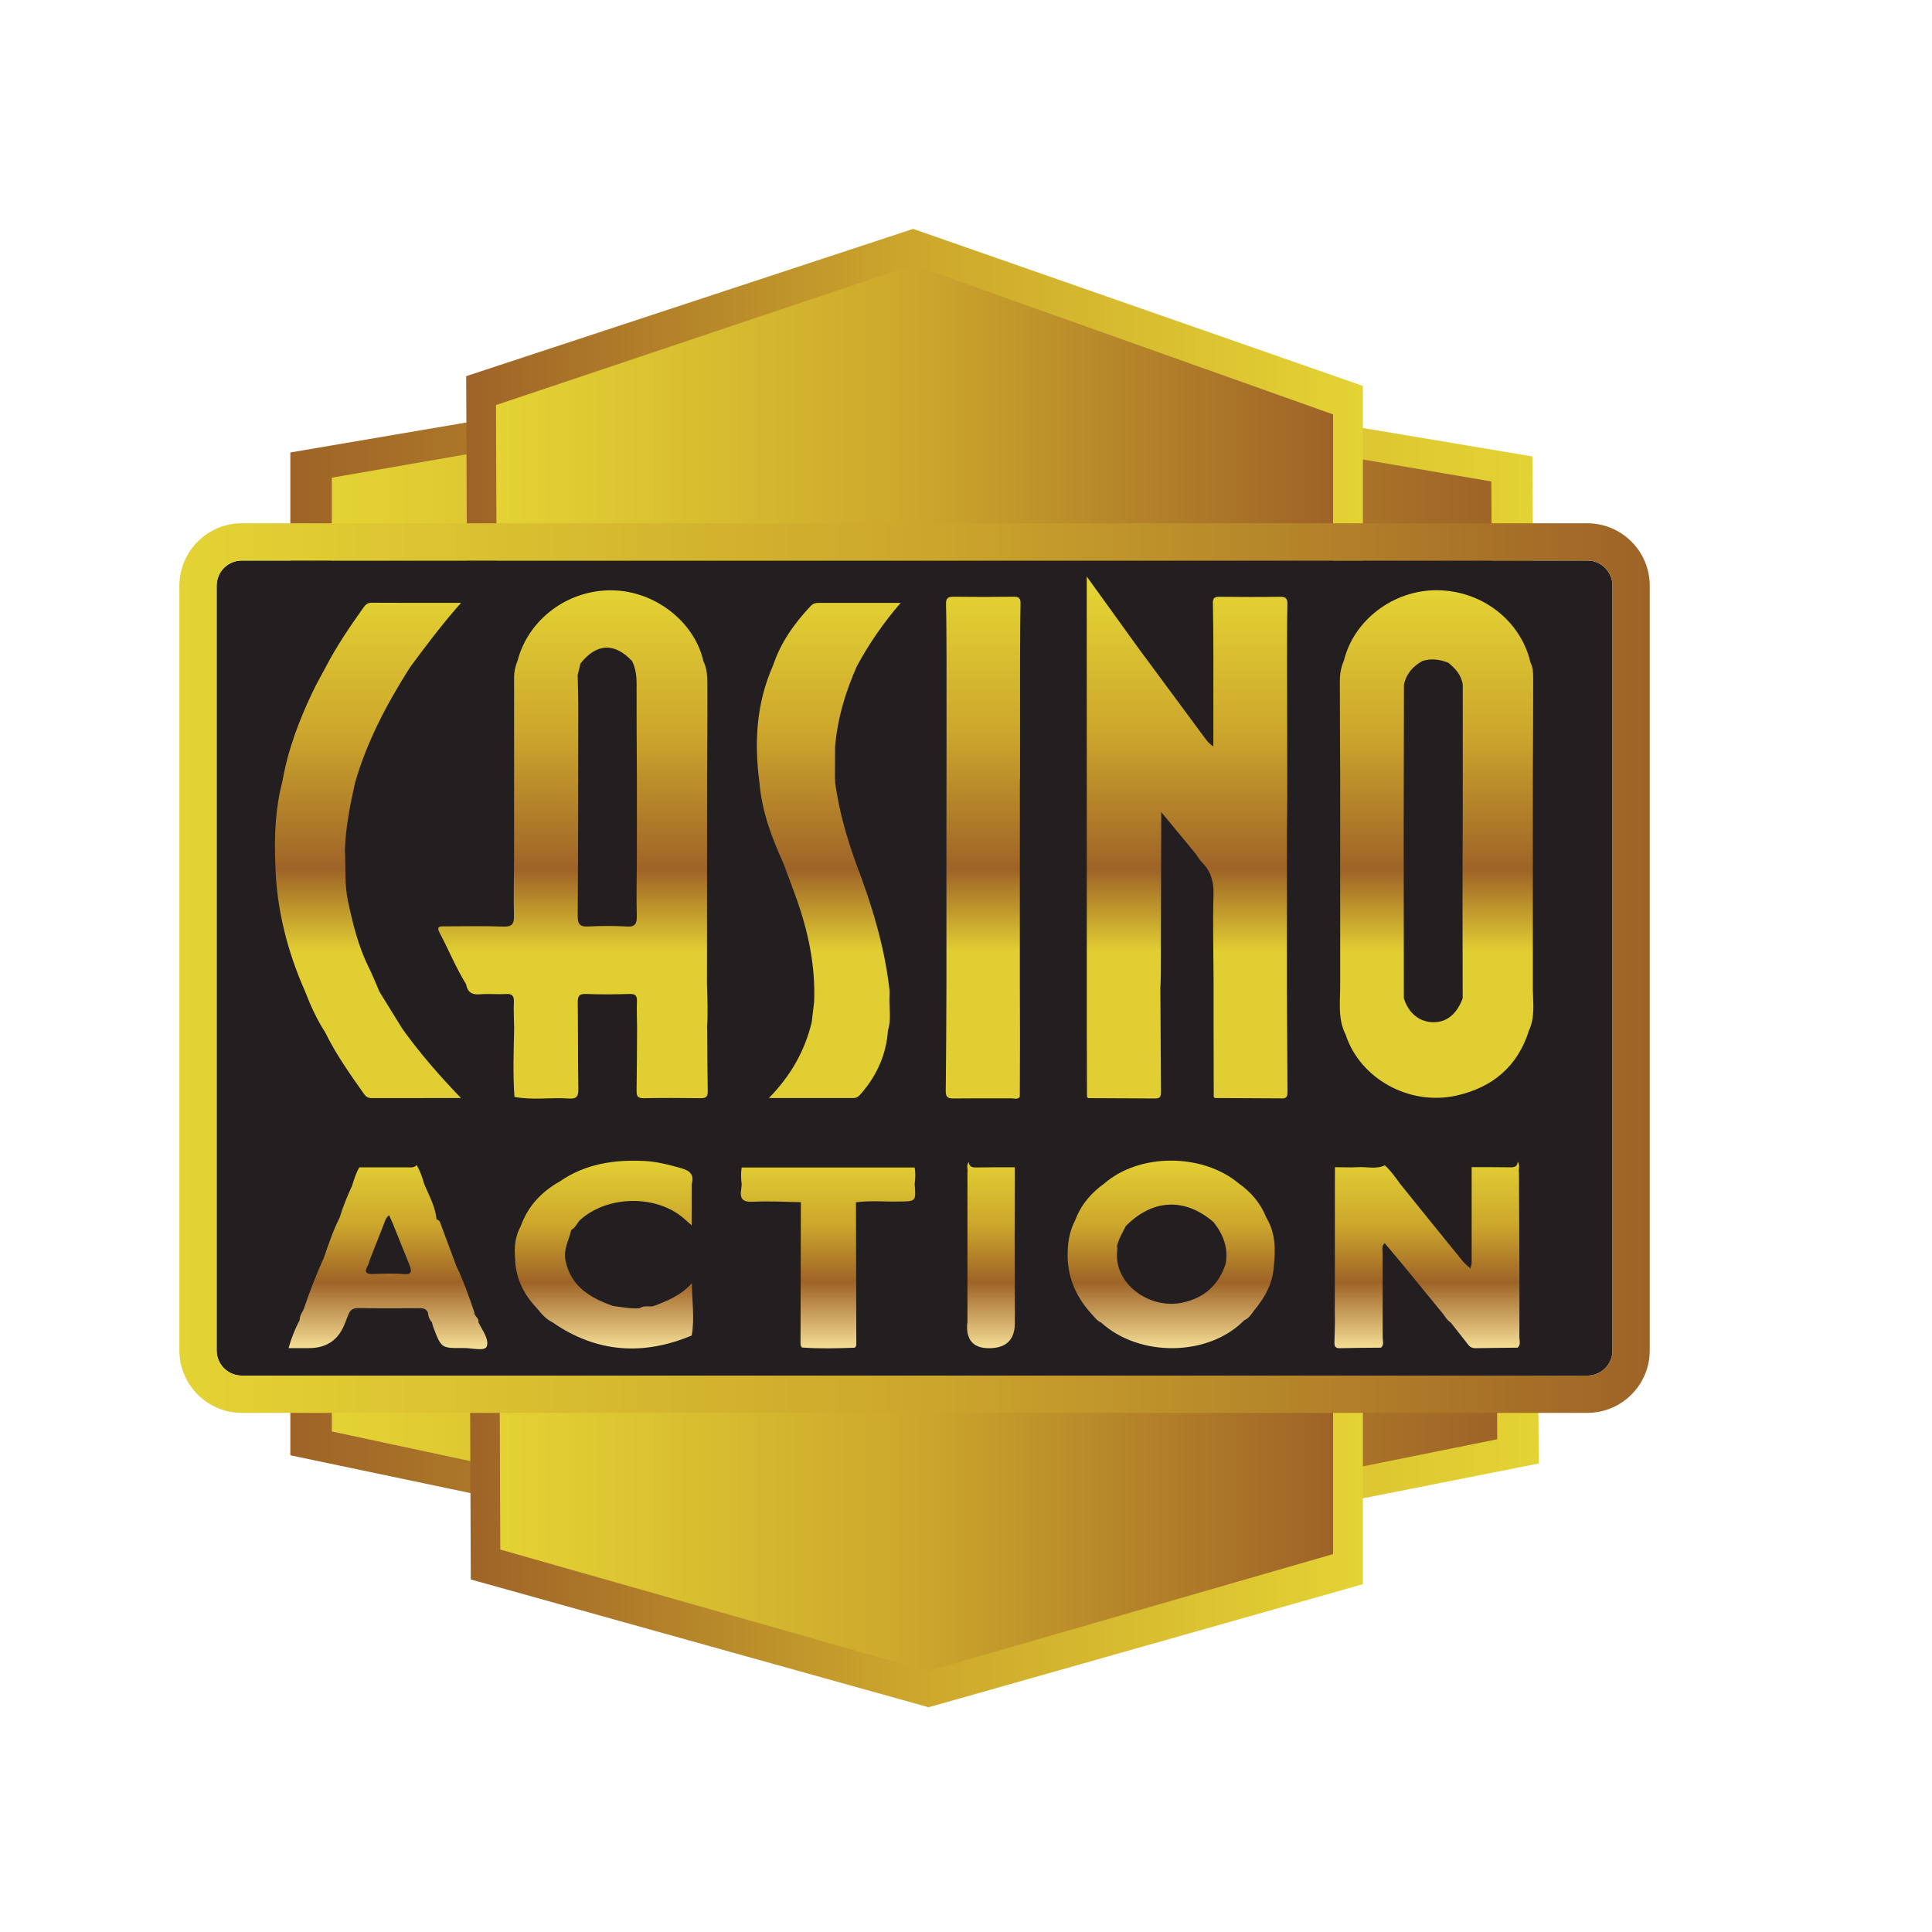
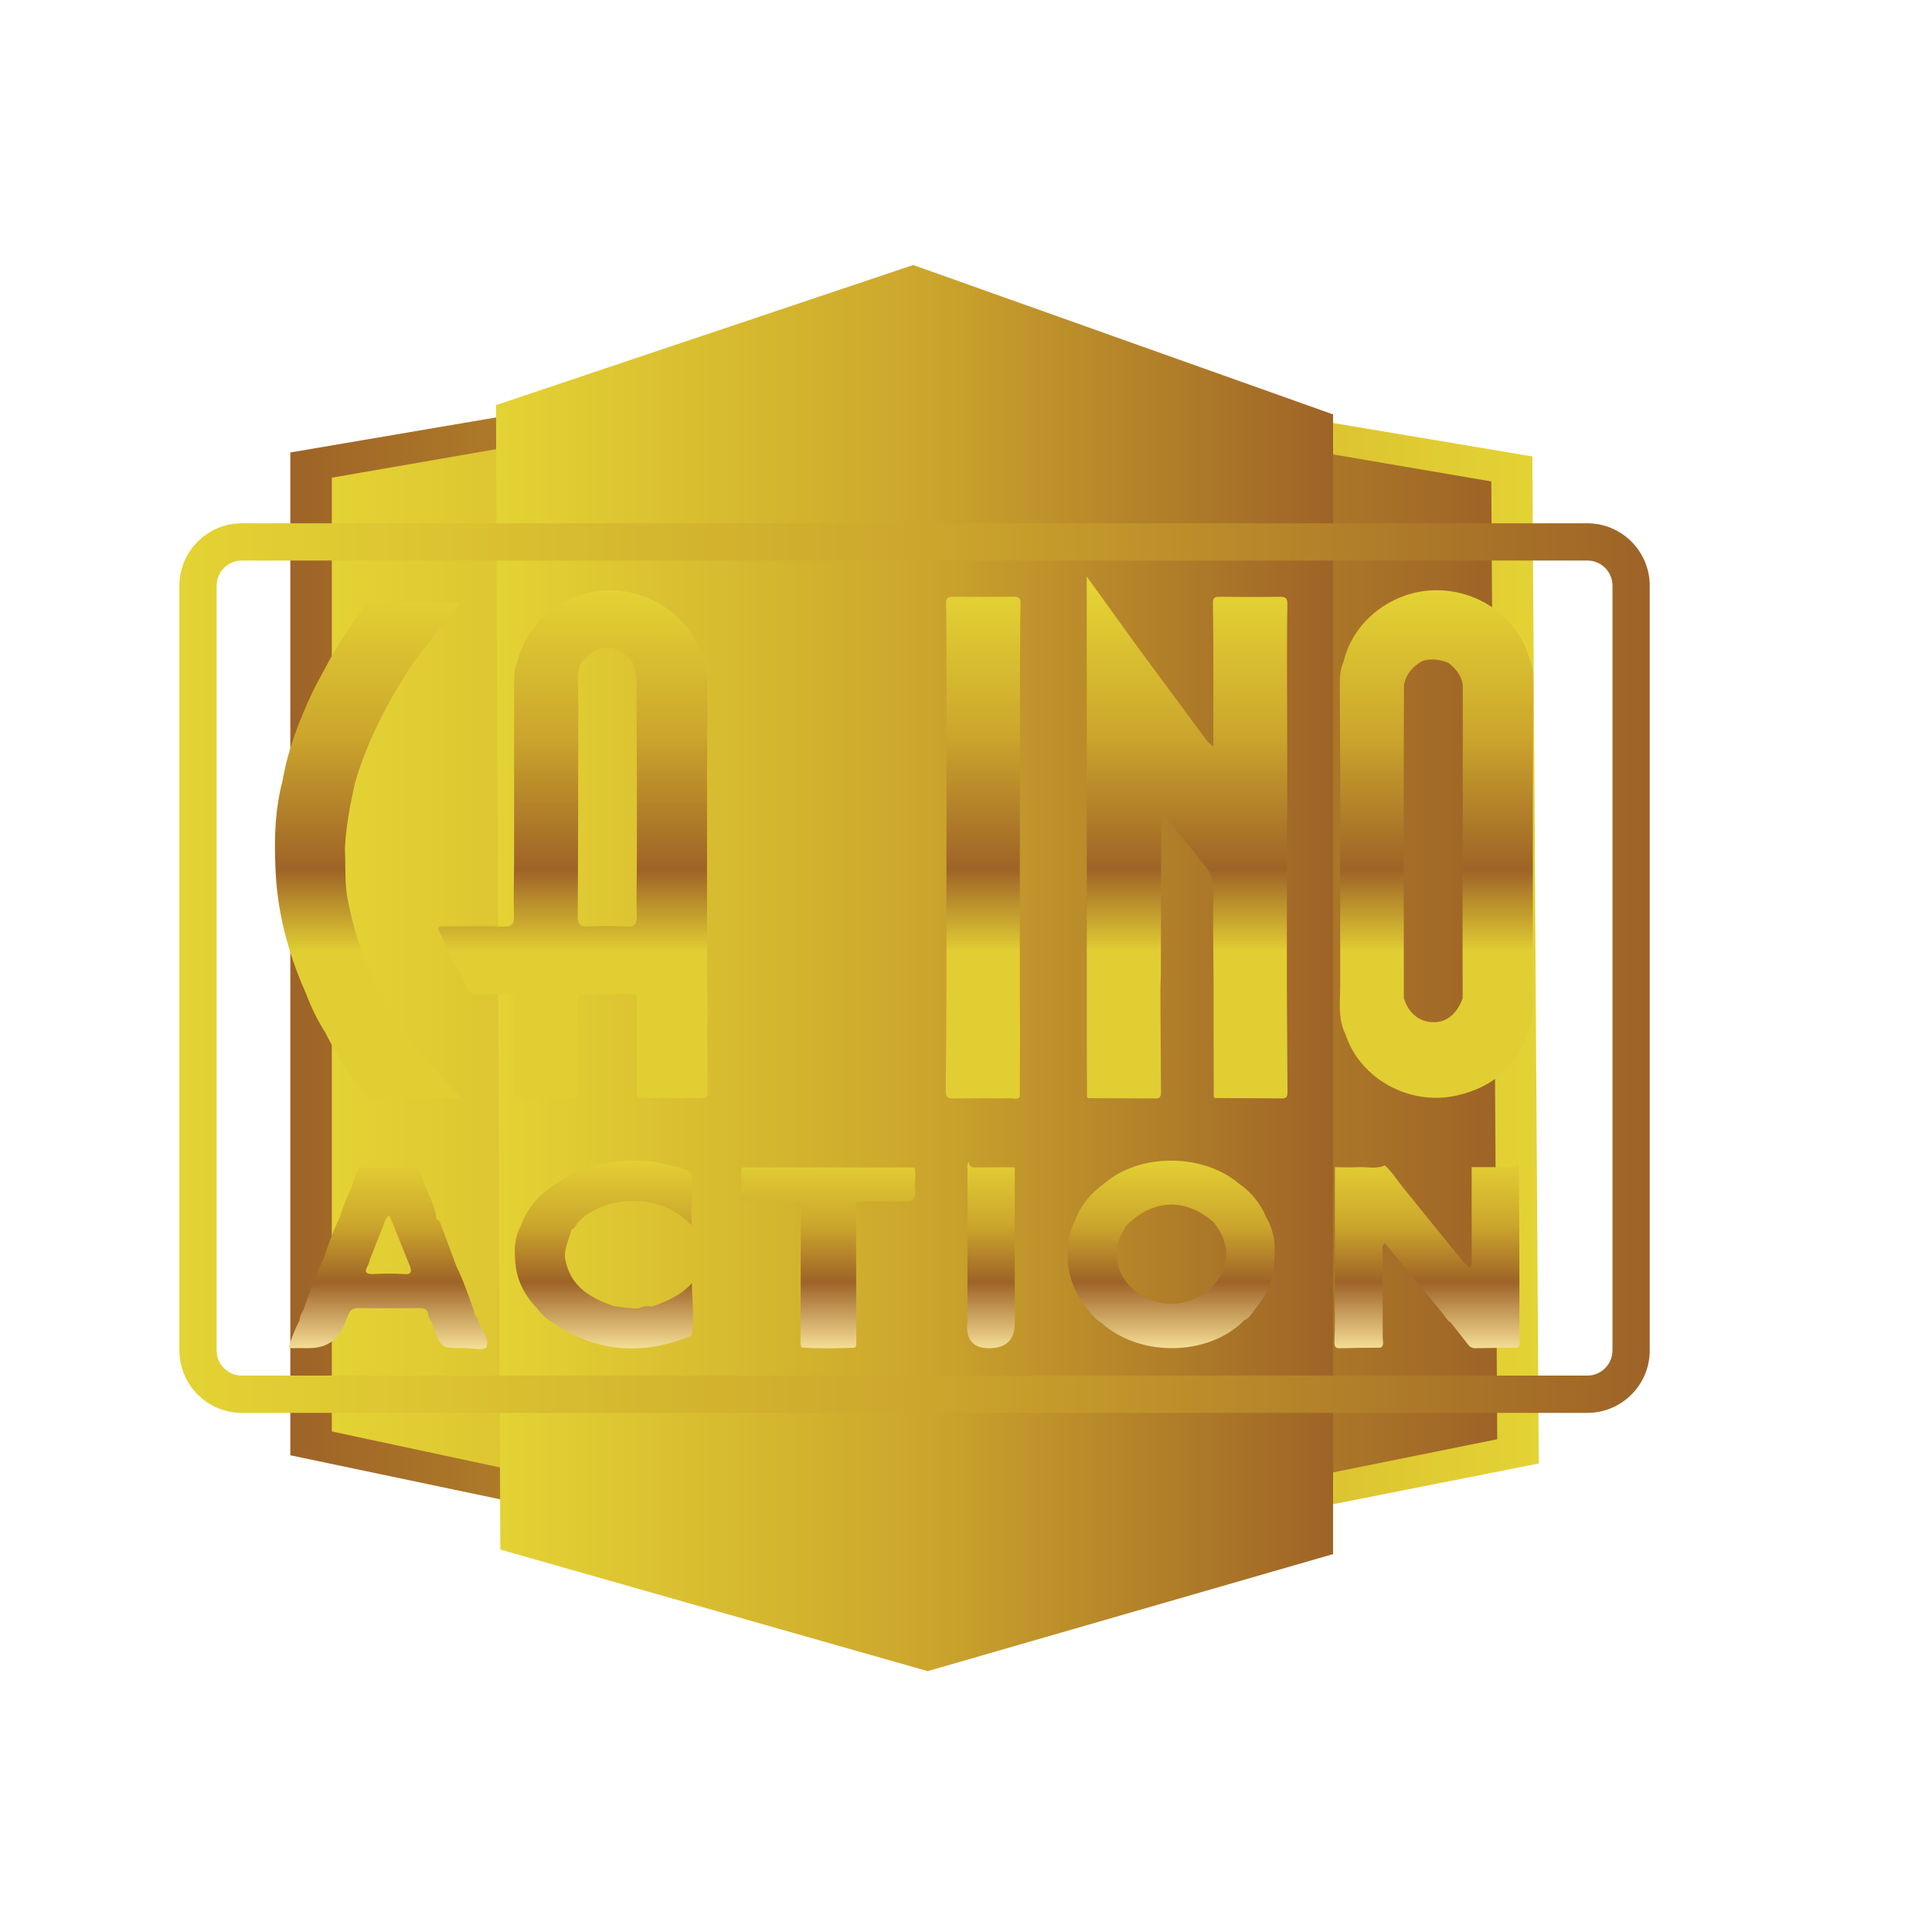
<svg xmlns="http://www.w3.org/2000/svg" xmlns:xlink="http://www.w3.org/1999/xlink" id="Layer_1" data-name="Layer 1" viewBox="0 0 400 400">
  <defs>
    <style>
      .cls-1 {
        fill: url(#linear-gradient-12);
      }

      .cls-1, .cls-2, .cls-3, .cls-4, .cls-5, .cls-6, .cls-7, .cls-8, .cls-9, .cls-10, .cls-11, .cls-12, .cls-13, .cls-14, .cls-15, .cls-16, .cls-17, .cls-18 {
        stroke-width: 0px;
      }

      .cls-2 {
        fill: url(#linear-gradient-17);
      }

      .cls-3 {
        fill: url(#linear-gradient);
      }

      .cls-4 {
        fill: url(#linear-gradient-6);
      }

      .cls-5 {
        fill: url(#linear-gradient-15);
      }

      .cls-6 {
        fill: url(#linear-gradient-11);
      }

      .cls-7 {
        fill: url(#linear-gradient-5);
      }

      .cls-8 {
        fill: url(#linear-gradient-13);
      }

      .cls-9 {
        fill: url(#linear-gradient-16);
      }

      .cls-10 {
        fill: url(#linear-gradient-14);
      }

      .cls-11 {
        fill: url(#linear-gradient-2);
      }

      .cls-12 {
        fill: url(#linear-gradient-7);
      }

      .cls-13 {
        fill: url(#linear-gradient-3);
      }

      .cls-14 {
        fill: #231f20;
      }

      .cls-15 {
        fill: url(#linear-gradient-9);
      }

      .cls-16 {
        fill: url(#linear-gradient-8);
      }

      .cls-17 {
        fill: url(#linear-gradient-10);
      }

      .cls-18 {
        fill: url(#linear-gradient-4);
      }
    </style>
    <linearGradient id="linear-gradient" x1="-2888.45" y1="-5539.74" x2="-2629.98" y2="-5539.74" gradientTransform="translate(-2569.87 -5339.31) rotate(-180)" gradientUnits="userSpaceOnUse">
      <stop offset="0" stop-color="#e4d334" />
      <stop offset=".51" stop-color="#cca62c" />
      <stop offset="1" stop-color="#9e6327" />
    </linearGradient>
    <linearGradient id="linear-gradient-2" x1="-2879.86" y1="-5539.74" x2="-2638.58" y2="-5539.74" gradientTransform="translate(-2569.87 -5339.31) rotate(-180)" gradientUnits="userSpaceOnUse">
      <stop offset="0" stop-color="#9e6327" />
      <stop offset=".49" stop-color="#cca62c" />
      <stop offset="1" stop-color="#e4d334" />
    </linearGradient>
    <linearGradient id="linear-gradient-3" x1="96.52" y1="200.43" x2="282.17" y2="200.43" gradientUnits="userSpaceOnUse">
      <stop offset="0" stop-color="#9e6327" />
      <stop offset=".49" stop-color="#cca62c" />
      <stop offset="1" stop-color="#e4d334" />
    </linearGradient>
    <linearGradient id="linear-gradient-4" x1="102.69" y1="200.43" x2="276" y2="200.43" gradientUnits="userSpaceOnUse">
      <stop offset="0" stop-color="#e4d334" />
      <stop offset=".51" stop-color="#cca62c" />
      <stop offset="1" stop-color="#9e6327" />
    </linearGradient>
    <linearGradient id="linear-gradient-5" x1="37.14" y1="200.43" x2="341.55" y2="200.43" xlink:href="#linear-gradient-4" />
    <linearGradient id="linear-gradient-6" x1="76.19" y1="122.15" x2="76.19" y2="221.89" gradientUnits="userSpaceOnUse">
      <stop offset="0" stop-color="#e4d334" />
      <stop offset=".3" stop-color="#cca62c" />
      <stop offset=".58" stop-color="#9e6327" />
      <stop offset=".75" stop-color="#e1ce33" />
    </linearGradient>
    <linearGradient id="linear-gradient-7" x1="203.56" y1="122.15" x2="203.56" y2="221.89" xlink:href="#linear-gradient-6" />
    <linearGradient id="linear-gradient-8" x1="118.59" y1="122.21" x2="118.59" y2="221.95" xlink:href="#linear-gradient-6" />
    <linearGradient id="linear-gradient-9" x1="297.43" y1="122.2" x2="297.43" y2="221.94" xlink:href="#linear-gradient-6" />
    <linearGradient id="linear-gradient-10" x1="245.82" y1="122.15" x2="245.82" y2="221.89" xlink:href="#linear-gradient-6" />
    <linearGradient id="linear-gradient-11" x1="171.58" y1="122.15" x2="171.58" y2="221.89" xlink:href="#linear-gradient-6" />
    <linearGradient id="linear-gradient-12" x1="242.48" y1="239.18" x2="242.48" y2="279.6" gradientUnits="userSpaceOnUse">
      <stop offset="0" stop-color="#e4d334" />
      <stop offset=".36" stop-color="#cca62c" />
      <stop offset=".65" stop-color="#9e6327" />
      <stop offset="1" stop-color="#f7e299" />
    </linearGradient>
    <linearGradient id="linear-gradient-13" x1="295.46" y1="239.18" x2="295.46" y2="279.6" xlink:href="#linear-gradient-12" />
    <linearGradient id="linear-gradient-14" x1="171.44" y1="239.18" x2="171.44" y2="279.6" xlink:href="#linear-gradient-12" />
    <linearGradient id="linear-gradient-15" x1="125.04" y1="239.18" x2="125.04" y2="279.6" xlink:href="#linear-gradient-12" />
    <linearGradient id="linear-gradient-16" x1="80.32" y1="239.18" x2="80.32" y2="279.6" xlink:href="#linear-gradient-12" />
    <linearGradient id="linear-gradient-17" x1="205.16" y1="239.18" x2="205.16" y2="279.6" xlink:href="#linear-gradient-12" />
  </defs>
  <g>
    <polygon class="cls-3" points="318.58 303 189.76 328.51 60.11 301.3 60.11 93.68 185.29 72.36 317.26 94.5 318.58 303" />
    <polygon class="cls-11" points="309.99 297.98 189.73 322.25 68.7 296.37 68.7 98.9 185.56 78.62 308.76 99.68 309.99 297.98" />
  </g>
  <g>
-     <polygon class="cls-13" points="96.52 77.88 189.05 47.39 282.17 79.9 282.17 327.99 192.26 353.47 97.47 327.01 96.52 77.88" />
    <polygon class="cls-18" points="102.69 83.87 189.07 54.87 276 85.8 276 321.76 192.07 345.99 103.58 320.82 102.69 83.87" />
  </g>
  <g>
-     <path class="cls-14" d="m333.85,121.27v158.33c0,2.88-2.33,5.21-5.21,5.21H50.07c-2.88,0-5.22-2.33-5.22-5.21V121.27c0-2.88,2.33-5.22,5.22-5.22h278.57c2.88,0,5.21,2.33,5.21,5.22Z" />
    <path class="cls-7" d="m328.63,108.34H50.07c-7.13,0-12.93,5.8-12.93,12.93v158.33c0,7.13,5.8,12.92,12.93,12.92h278.57c7.13,0,12.92-5.8,12.92-12.92V121.27c0-7.13-5.8-12.93-12.92-12.93Zm5.21,171.25c0,2.88-2.33,5.21-5.21,5.21H50.07c-2.88,0-5.22-2.33-5.22-5.21V121.27c0-2.88,2.33-5.22,5.22-5.22h278.57c2.88,0,5.21,2.33,5.21,5.22v158.33Z" />
  </g>
  <g>
    <g>
      <path class="cls-4" d="m83.19,212.84c3.59,5.03,7.62,9.69,12.25,14.5-6.55,0-12.55,0-18.55.01-.73,0-1.16-.33-1.53-.86-2.91-4.12-5.83-8.23-8.05-12.78-1.68-2.6-2.98-5.4-4.08-8.29-3.76-8.48-6.02-17.31-6.23-26.62-.23-5.76,0-11.49,1.49-17.1,1.11-6.47,3.43-12.53,6.22-18.42.85-1.79,1.85-3.51,2.78-5.27,2.2-4.23,4.88-8.17,7.64-12.05.44-.62.85-1.18,1.79-1.17,5.99.04,11.99.02,18.54.02-3.98,4.49-7.3,8.92-10.59,13.38-4.77,7.52-8.92,15.33-11.38,23.94-1,4.54-1.92,9.09-2.08,13.76.18,3.59-.11,7.28.65,10.75,1,4.62,2.12,9.29,4.26,13.6.83,1.66,1.5,3.4,2.25,5.1,1.55,2.5,3.09,4.99,4.63,7.49Z" />
      <path class="cls-12" d="m211.19,161.3c0-8.18,0-16.37,0-24.55.03-3.94.02-7.88.1-11.81.02-1.11-.36-1.4-1.42-1.39-4.15.05-8.29.05-12.44,0-1.12-.01-1.6.26-1.57,1.5.1,3.66.08,7.32.11,10.98,0,6.64,0,13.28,0,19.93h0c0,5.83-.01,11.66-.02,17.48,0,10.25,0,20.49,0,30.74-.04,7.25-.05,14.51-.14,21.76-.01,1.24.49,1.5,1.6,1.49,4.01-.05,8.02,0,12.02-.03.57,0,1.25.32,1.71-.33l.04-11.65c0-3.87-.02-7.75-.03-11.62,0-7.38,0-14.75,0-22.13,0-6.79,0-13.58.01-20.37Z" />
      <path class="cls-16" d="m146.37,212.88c.24-3.05.08-6.11,0-9.16,0-8.7.01-17.4.02-26.09-.11,0-.22,0-.33,0h.33c0-5.7,0-11.4,0-17.1.02-6.27.09-12.54.06-18.81,0-1.63-.06-3.3-.82-4.83-1.83-8.16-10.02-14.53-18.88-14.67-9.16-.14-17.38,5.98-19.6,14.6-.46,1.09-.71,2.23-.71,3.4-.01,6.91,0,13.81,0,20.72,0,5.7,0,11.4,0,17.1-.02,3.81-.14,7.62-.03,11.43.05,1.77-.33,2.44-2.25,2.37-4.02-.16-8.04-.05-12.06-.05-.86,0-1.85-.12-1.1,1.3,1.88,3.54,3.39,7.25,5.49,10.68.29,1.62,1.19,2.24,2.87,2.09,1.77-.16,3.57.05,5.34-.06,1.42-.1,1.75.46,1.69,1.76-.08,1.78.03,3.55.06,5.33-.1,4.74-.28,9.48.06,14.21,3.75.73,7.53.06,11.28.34,1.61.12,1.97-.49,1.95-2-.1-5.94-.05-11.89-.12-17.83-.02-1.25.18-1.88,1.66-1.82,3.04.12,6.08.09,9.12,0,1.23-.03,1.51.42,1.47,1.55-.07,1.86.02,3.73.03,5.59-.03,4.29-.03,8.58-.1,12.86-.02,1.11.2,1.6,1.46,1.58,3.94-.07,7.88-.06,11.83,0,1.07.01,1.46-.32,1.44-1.41-.08-4.36-.09-8.71-.12-13.07Zm-16.65-21.06c-2.63-.16-5.27-.14-7.9,0-1.72.09-2.22-.44-2.21-2.19.1-14.62.1-29.23.11-43.85,0-2-.08-4.01-.12-6.01.19-.8.38-1.59.57-2.38,3.3-4.23,7.12-4.4,10.72-.48.73,1.52.92,3.11.91,4.79-.02,6.26.03,12.52.06,18.78,0,5.32,0,11.61,0,17.05-.02,4.02-.12,8.03-.02,12.05.04,1.66-.3,2.36-2.13,2.25Z" />
-       <path class="cls-15" d="m317.36,204.93v-26.9c0-5.84,0-11.68,0-17.51.03-6.77.08-13.55.07-20.32,0-1.03-.07-2.08-.56-3.03-2.03-8.74-10.13-14.96-19.48-14.97-8.95,0-17.13,6.22-19.15,14.58-.6,1.34-.84,2.76-.84,4.21,0,6.63.04,13.26.07,19.89,0,5.68,0,11.37,0,17.05,0,8.75,0,17.51,0,26.27-.01,3.37-.5,6.79,1.12,9.98,2.97,9.16,13.23,14.86,23.03,12.63,7.43-1.7,12.61-6.03,14.94-13.47,1.25-2.71.85-5.58.8-8.41Zm-14.52,1.73c-1.23,3.36-3.44,5.11-6.31,4.97-2.8-.13-4.95-1.94-5.88-4.97-.01-11.36-.03-22.73-.03-34.09.02-10.26.03-20.53.05-30.79.46-2.27,1.85-3.81,3.8-4.92,1.84-.58,3.63-.35,5.39.36,1.49,1.2,2.72,2.57,2.99,4.56,0,8.33,0,16.65,0,24.98-.02,6.79-.05,13.58-.05,20.36,0,6.51.02,13.02.03,19.53Z" />
+       <path class="cls-15" d="m317.36,204.93v-26.9c0-5.84,0-11.68,0-17.51.03-6.77.08-13.55.07-20.32,0-1.03-.07-2.08-.56-3.03-2.03-8.74-10.13-14.96-19.48-14.97-8.95,0-17.13,6.22-19.15,14.58-.6,1.34-.84,2.76-.84,4.21,0,6.63.04,13.26.07,19.89,0,5.68,0,11.37,0,17.05,0,8.75,0,17.51,0,26.27-.01,3.37-.5,6.79,1.12,9.98,2.97,9.16,13.23,14.86,23.03,12.63,7.43-1.7,12.61-6.03,14.94-13.47,1.25-2.71.85-5.58.8-8.41m-14.52,1.73c-1.23,3.36-3.44,5.11-6.31,4.97-2.8-.13-4.95-1.94-5.88-4.97-.01-11.36-.03-22.73-.03-34.09.02-10.26.03-20.53.05-30.79.46-2.27,1.85-3.81,3.8-4.92,1.84-.58,3.63-.35,5.39.36,1.49,1.2,2.72,2.57,2.99,4.56,0,8.33,0,16.65,0,24.98-.02,6.79-.05,13.58-.05,20.36,0,6.51.02,13.02.03,19.53Z" />
      <path class="cls-17" d="m265.46,227.41c-4.63-.04-9.26-.04-13.9-.07-.09,0-.18-.18-.27-.27-.01-4.85-.02-9.7-.03-14.55,0-3.05,0-6.09,0-9.14-.03-6.1-.18-12.2-.02-18.29.07-2.61-.56-4.7-2.36-6.53-.52-.53-.9-1.21-1.35-1.82-2.37-2.87-4.74-5.74-7.11-8.61-.03,11.11-.05,22.23-.08,33.33,0,1.03-.06,2.07-.1,3.1.04,7.12.08,14.24.13,21.37,0,.82,0,1.51-1.15,1.5-4.63-.04-9.26-.04-13.9-.07-.09,0-.18-.18-.27-.27-.01-4.71-.02-9.43-.04-14.14,0-3.18,0-6.37,0-9.55,0-8.89,0-17.79,0-26.68,0-5.41,0-10.82,0-16.23,0-8.75,0-17.5-.01-26.26v-14.87c3.79,5.26,7.29,10.1,10.78,14.95,4.54,6.15,9.08,12.29,13.63,18.43.45.61.9,1.23,1.8,1.81v-20.33c-.03-3.11-.02-6.23-.09-9.34-.02-.98.26-1.33,1.28-1.32,4.22.05,8.44.06,12.66,0,1.25-.02,1.5.48,1.48,1.59-.08,3.73-.06,7.47-.08,11.2.02,9.53.05,19.06.05,28.59v.28c0,2.05-.04,4.1-.06,6.15,0,11.07-.01,22.13-.02,33.19.04,7.12.08,14.24.13,21.37,0,.82,0,1.51-1.14,1.5Z" />
-       <path class="cls-6" d="m177.52,137.73c2.44-4.51,5.35-8.73,8.95-12.91-6.02,0-11.48,0-16.95,0-.64,0-1.16.1-1.66.63-3.4,3.6-6.22,7.56-7.8,12.31-3.49,7.84-3.94,16.02-2.81,24.39.5,5.91,2.56,11.35,4.98,16.67.81,2.19,1.63,4.37,2.43,6.56,2.6,7.12,4.2,14.41,3.9,22.04,0,0,0,0,0,0-.17,1.42-.34,2.83-.51,4.25-1.43,5.88-4.28,10.99-8.86,15.67,6.2,0,11.85,0,17.5,0,.82,0,1.25-.52,1.69-1.04,3.21-3.73,5.11-8.02,5.46-12.96.69-2.2.27-4.45.3-6.68,0-.62.08-1.25,0-1.86-1.04-9.01-3.68-17.61-6.91-26.04-1.95-5.41-3.52-10.91-4.31-16.62-.02-.42-.04-.83-.05-1.25,0-2.07.02-4.14.02-6.21.49-5.94,2.18-11.55,4.61-16.96Zm-8.92,69.39c.19-1.12.75-1.62,1.78-1.74-1.02.12-1.59.62-1.78,1.74Z" />
    </g>
    <g>
      <path class="cls-1" d="m262.19,252.11c-1.18-2.92-3.09-5.25-5.67-7.05-7.51-6.34-20.64-6.36-27.88-.03-2.73,1.93-4.81,4.38-6,7.53-.54,1.04-.93,2.12-1.19,3.23-.26,1.11-.38,2.25-.4,3.42-.17,4.95,1.61,9.16,4.9,12.78.63.66,1.15,1.45,2.03,1.83,7.97,7.26,22.29,7.03,29.63-.48.99-.4,1.48-1.3,2.08-2.08,2.24-2.68,3.85-5.63,4.05-9.19.37-3.45.33-6.84-1.55-9.95Zm-8.43,9.57c-1.49,4.39-4.41,7.06-9.04,8.03-6.7,1.41-14.31-3.94-13.4-10.94.04-.27-.03-.55-.05-.82.36-1.46,1.14-2.75,1.79-4.08,5.55-5.65,12.27-5.96,18.19-.84,2.02,2.54,3.1,5.35,2.51,8.65Z" />
      <path class="cls-8" d="m314.21,279.02c-2.9.03-5.79.05-8.69.11-.69.01-1.17-.22-1.58-.76-1.18-1.53-2.38-3.03-3.58-4.55-.73-.44-1.12-1.17-1.61-1.82-2.79-3.41-5.58-6.82-8.38-10.23-1.23-1.46-2.46-2.93-3.69-4.39-.7.6-.43,1.41-.43,2.13,0,5.8.03,11.59.02,17.38,0,.7.36,1.52-.35,2.13-2.83.03-5.66.03-8.49.11-.95.03-1.18-.37-1.15-1.22.07-1.52.07-3.04.1-4.55,0-.7-.02-1.4-.03-2.1,0-3.2.01-6.41.02-9.61,0-2.49,0-4.98,0-7.48,0-3.04,0-6.08,0-9.12,0-1.13.01-2.26.02-3.4,1.57,0,3.15.1,4.71,0,1.87-.12,3.8.48,5.61-.38,1.23,1.1,2.17,2.45,3.13,3.78,2.32,2.88,4.65,5.75,6.97,8.63,2.05,2.53,4.1,5.05,6.15,7.58.29.28.57.57.87.84.19.18.4.34.61.5.08-.32.17-.65.25-.97,0-2.49,0-4.98,0-7.48v-8.01c0-1.5,0-3,0-4.5,2.66,0,5.33-.01,7.98.04.87.02,1.48-.14,1.54-1.13.6.68.12,1.5.28,2.23h0c.03,4.92.06,9.83.07,14.75.02,6.44.04,12.88.01,19.33,0,.71.36,1.53-.35,2.14Z" />
      <path class="cls-10" d="m189.38,245.19c.27,3.57.27,3.53-3.26,3.58-2.97.05-5.94-.25-8.9.16.02,9.74.05,19.47.07,29.21,0,.34,0,.69-.37.89-3.63.13-7.25.22-10.87-.04.03-1.3.06-2.61.09-3.91-.03,1.3-.06,2.6-.1,3.9-.3-.25-.3-.59-.3-.94.02-9.71.05-19.43.07-29.14.1.42.17.83.22,1.25-.05-.42-.12-.84-.21-1.25h0c-3.29-.05-6.59-.27-9.87-.09-2.17.12-2.84-.6-2.49-2.61.06-.34.07-.68.1-1.02-.14-1.15-.22-2.3.01-3.46,11.93,0,23.86,0,35.79,0,.23,1.15.15,2.3.01,3.45Z" />
      <path class="cls-5" d="m143.24,265.66c-2.19,2.5-5.04,3.66-7.93,4.75-.15.02-.3.05-.45.07-.83,0-1.68-.14-2.44.36-1.85.18-3.65-.26-5.47-.45-4.77-1.67-8.83-4.06-9.9-9.56-.4-2.23.76-4.14,1.23-6.2.91-.45,1.19-1.48,1.89-2.1,5.42-4.85,14.95-5.21,20.75-.8.74.56,1.41,1.21,2.28,1.97v-8.52c.52-1.83-.2-2.75-2.02-3.27-2.6-.75-5.2-1.43-7.91-1.55-6.2-.28-12.12.61-17.36,4.24-3.78,2.12-6.59,5.09-8.08,9.22h0c-1.14,2.07-1.41,4.29-1.19,6.6.07,4.08,1.71,7.48,4.49,10.4.94,1.17,1.91,2.3,3.3,2.98,9.09,6.28,18.71,6.91,28.78,2.7h0s0,0,0,0h0s0,0,0,0c.64-3.59.06-7.17.03-10.85Z" />
      <path class="cls-9" d="m99.05,273.74c.2-.89-.94-1.23-.85-2.08-1.12-3.25-2.24-6.49-3.74-9.58-1.11-2.99-2.23-5.99-3.34-8.98-.14-.37-.38-.55-.74-.63-.23-2.68-1.58-4.96-2.57-7.37-.36-1.35-.85-2.66-1.53-3.89-.6.67-1.4.47-2.14.47-3.25.02-6.5,0-9.74,0-.71,1.19-1.1,2.5-1.5,3.81-1.01,2.14-1.89,4.33-2.58,6.6-1.35,2.68-2.3,5.52-3.28,8.35-1.61,3.49-2.95,7.08-4.2,10.71-.35.68-.82,1.32-.79,2.14-.95,1.81-1.72,3.69-2.31,5.82h4.25q5.61,0,7.52-5.39c.22-.54.43-1.09.65-1.63.38-.93,1.01-1.29,2.07-1.27,4.15.07,8.3.04,12.45.02.8,0,1.5.05,1.9.85.06.79.31,1.5.86,2.09.09.33.15.67.27.99,1.64,4.34,1.64,4.38,6.25,4.32,1.68-.02,4.4.72,4.81-.31.58-1.43-.93-3.39-1.73-5.05Zm-15.32-9.95c-2.12-.16-4.26-.12-6.38-.02-1.57.07-2.02-.36-1.18-1.79.2-.34.26-.76.39-1.14.98-2.5,1.96-4.99,2.94-7.48.11-.33.22-.65.38-.95.16-.3.38-.58.69-.81.28.64.52,1.2.77,1.76,1.18,2.93,2.36,5.87,3.54,8.8.33,1.05.4,1.74-1.15,1.63Z" />
      <path class="cls-2" d="m210.11,271.26c0-3.2-.01-6.41-.02-9.61h0c0-1.66-.01-3.33-.02-4.99,0-3.5.02-6.99.03-10.49,0-1.5,0-3,0-4.5-2.66,0-5.32-.01-7.98.04-.87.02-1.48-.14-1.54-1.13-.6.68-.13,1.5-.28,2.24.1,1.18.2,2.36.31,3.54.03,3.43.06,6.86.09,10.3-.03-3.43-.06-6.86-.09-10.3-.1-1.18-.2-2.36-.31-3.54,0,10.31,0,20.61,0,30.92-.03.2-.07.41-.08.61q-.17,4.78,4.53,4.78,5.64,0,5.35-5.76c0-.7.02-1.4.03-2.09Z" />
    </g>
  </g>
</svg>